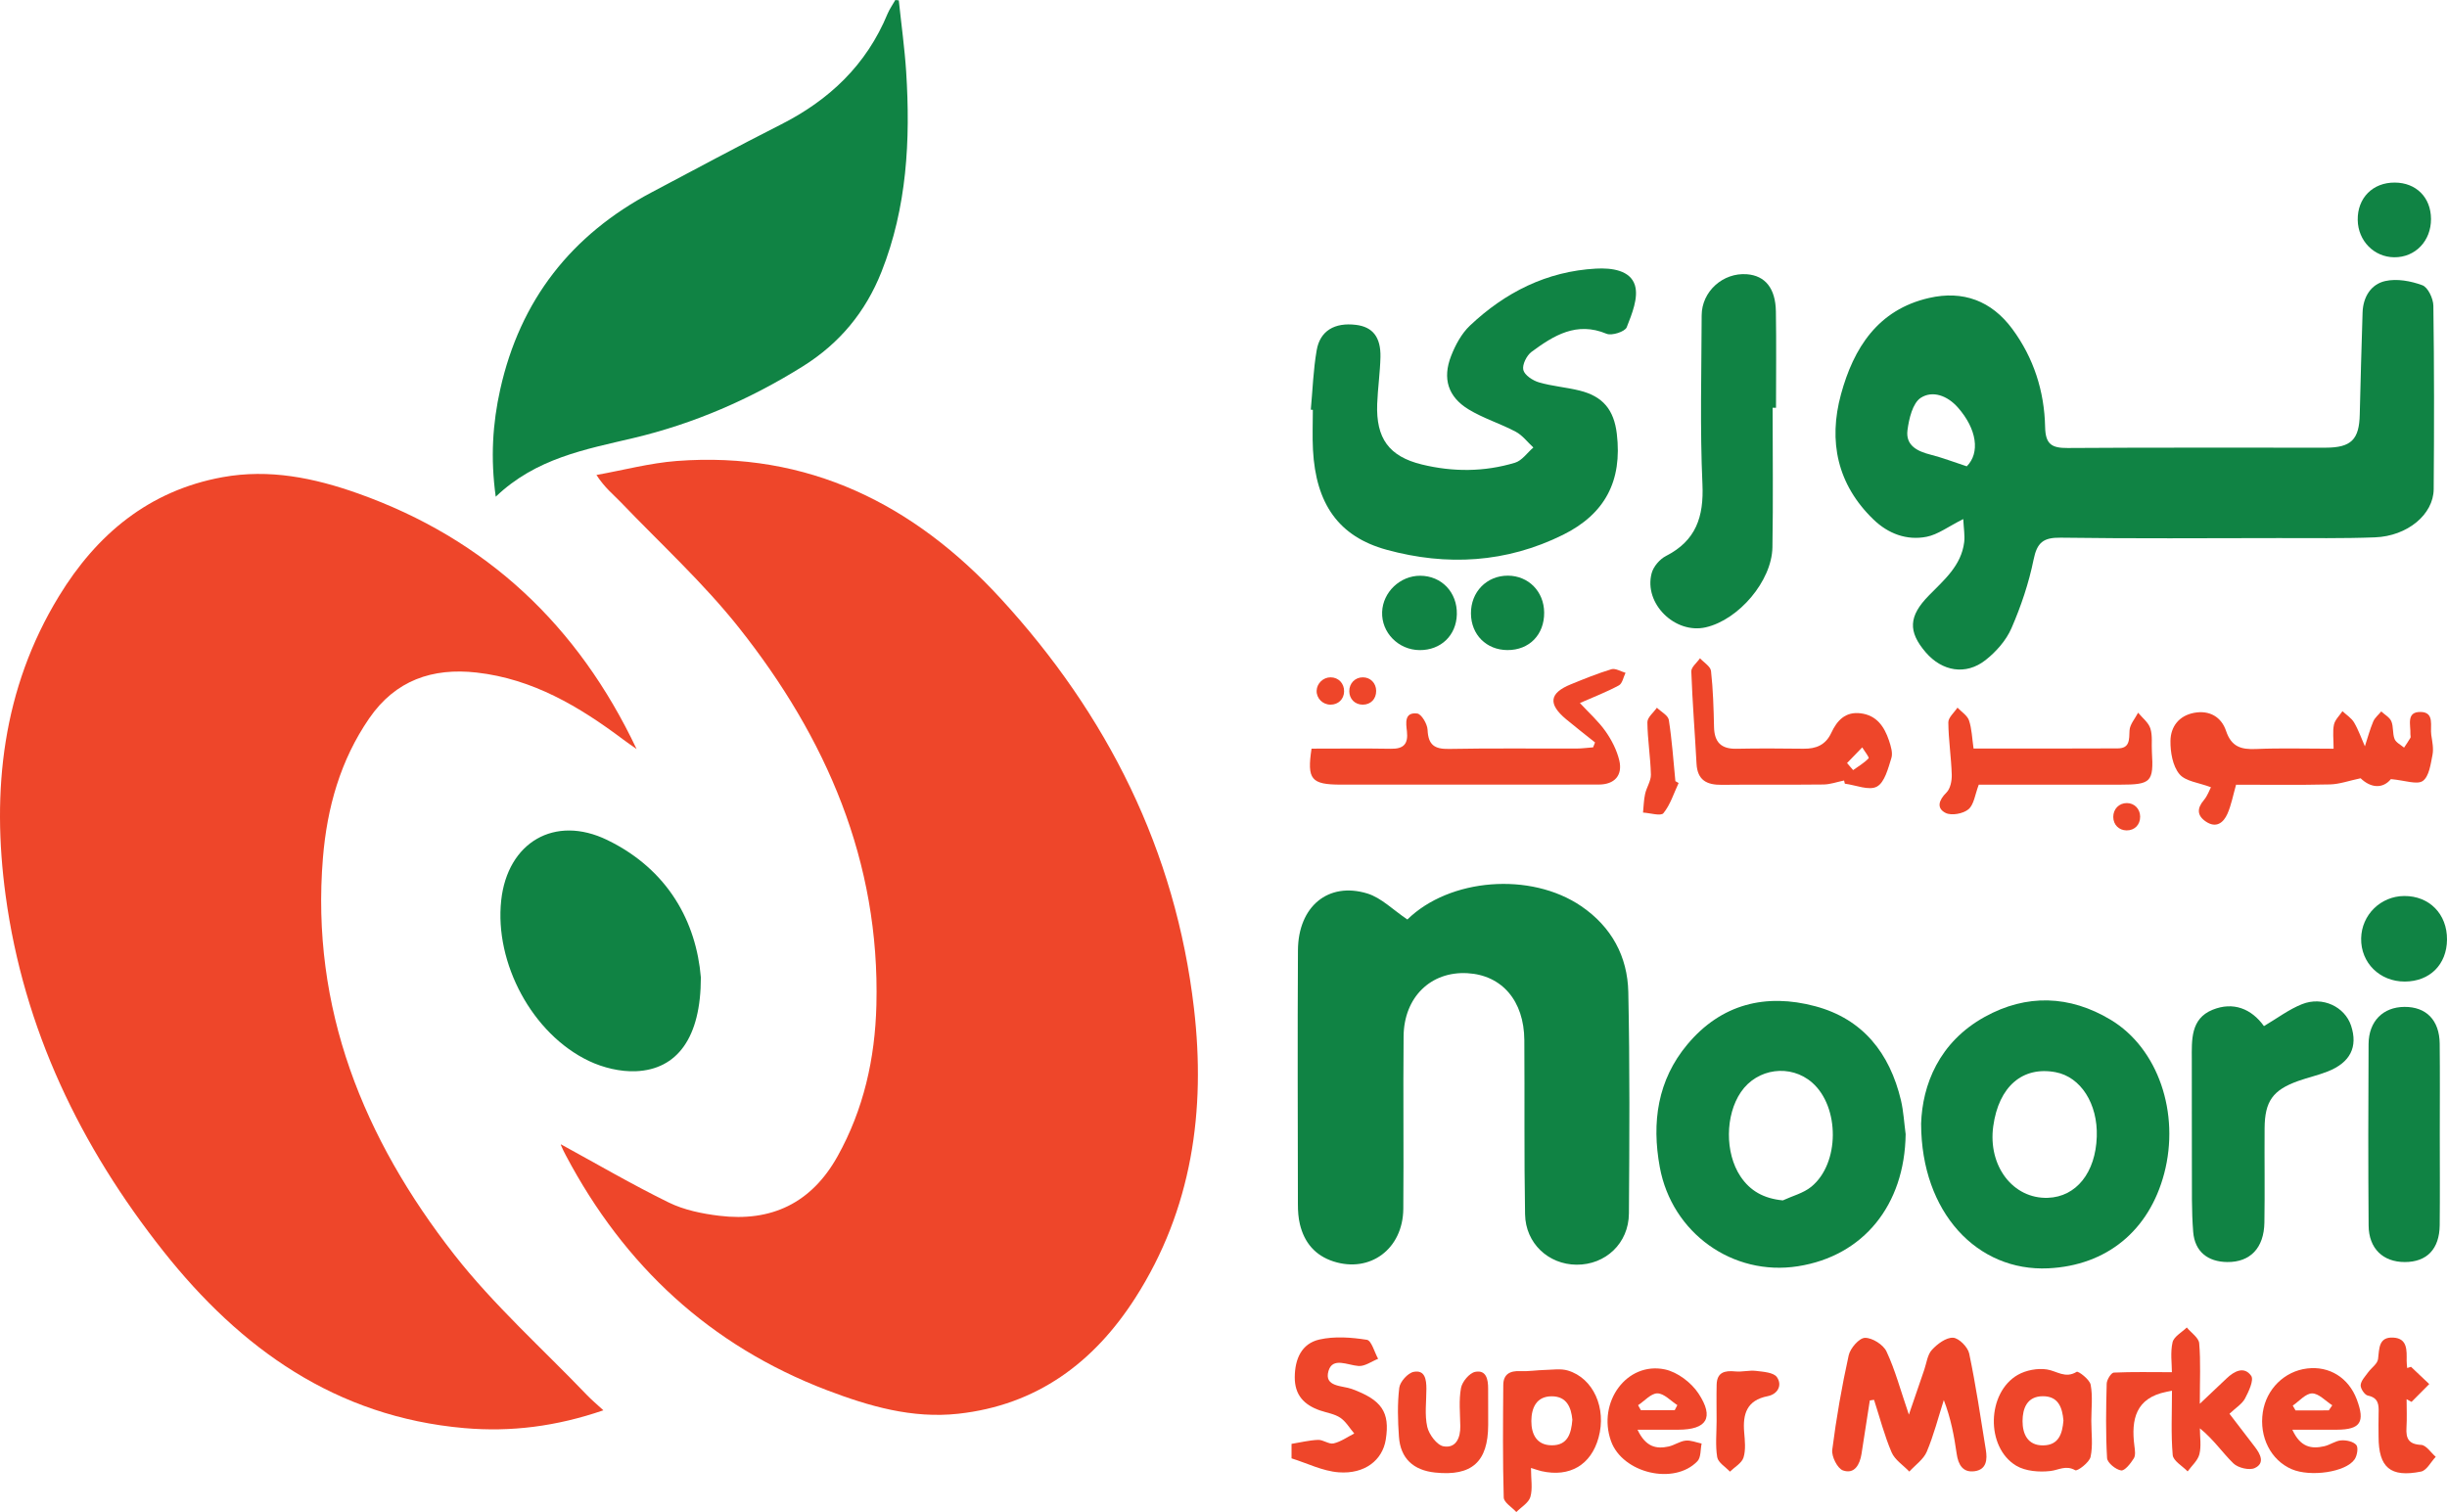
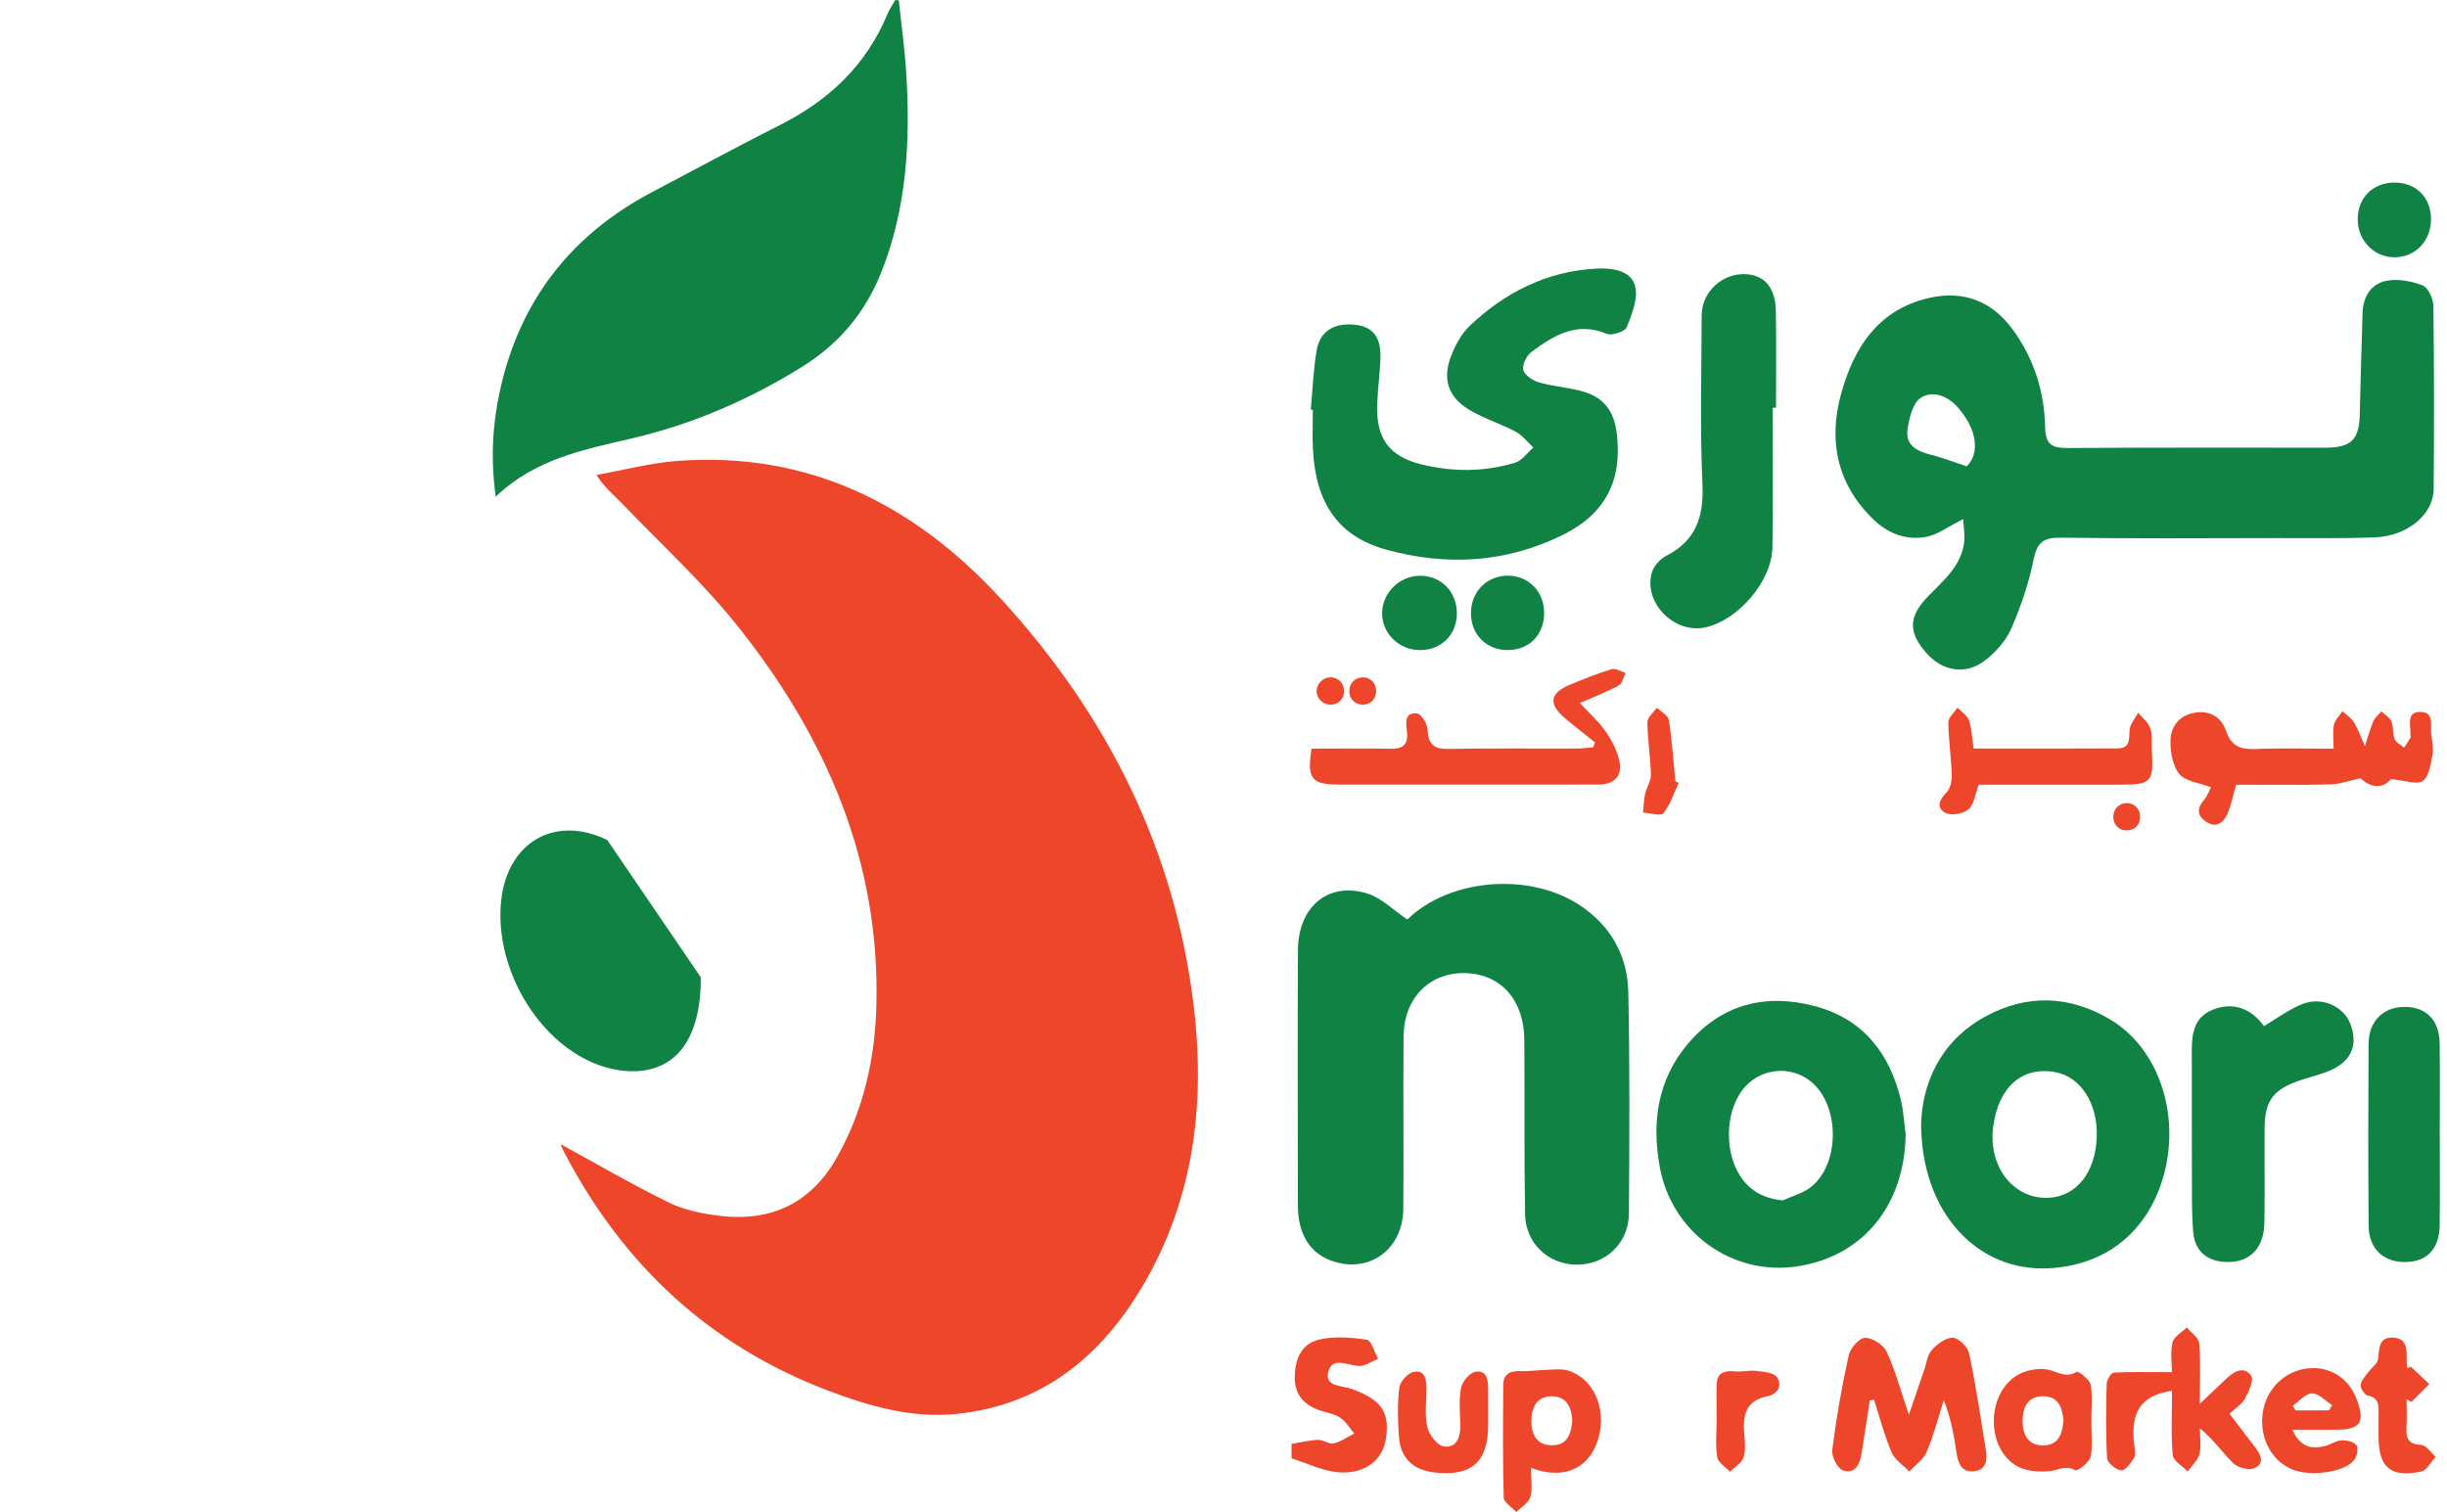
<svg xmlns="http://www.w3.org/2000/svg" version="1.1" x="0px" y="0px" width="59.969px" height="37.062px" viewBox="0 0 59.969 37.062" style="enable-background:new 0 0 59.969 37.062;" xml:space="preserve">
  <style type="text/css">
	.st0{fill:#EE462A;}
	.st1{fill:#108344;}
</style>
  <defs>
</defs>
  <g>
-     <path class="st0" d="M14.787,34.568c-1.149,0.395-2.265,0.537-3.412,0.436c-3.144-0.277-5.482-1.949-7.372-4.336   c-2.033-2.567-3.421-5.444-3.865-8.716c-0.349-2.576-0.079-5.069,1.306-7.338c0.926-1.518,2.209-2.59,4.01-2.918   c1.143-0.208,2.241,0.016,3.317,0.398c3.152,1.119,5.395,3.238,6.83,6.266c-0.109-0.077-0.219-0.152-0.326-0.232   c-1.078-0.81-2.219-1.488-3.594-1.643c-1.084-0.122-1.99,0.189-2.632,1.121c-0.71,1.031-1.034,2.195-1.135,3.42   c-0.304,3.691,0.998,6.885,3.216,9.723c0.971,1.242,2.167,2.309,3.263,3.454C14.503,34.317,14.626,34.419,14.787,34.568z" />
    <path class="st0" d="M13.751,28.051c0.872,0.476,1.739,0.983,2.637,1.423c0.377,0.185,0.818,0.275,1.24,0.326   c1.276,0.156,2.258-0.311,2.897-1.456c0.643-1.154,0.92-2.401,0.953-3.708c0.089-3.522-1.229-6.552-3.367-9.248   c-0.871-1.099-1.919-2.057-2.893-3.074c-0.183-0.191-0.395-0.354-0.601-0.672c0.656-0.117,1.307-0.292,1.968-0.343   c3.219-0.245,5.818,1.064,7.937,3.37c2.615,2.846,4.289,6.179,4.739,10.048c0.291,2.502-0.046,4.921-1.436,7.093   c-1.016,1.588-2.416,2.633-4.346,2.843c-1.125,0.122-2.178-0.184-3.208-0.576c-2.871-1.095-4.973-3.053-6.403-5.756   c-0.042-0.079-0.082-0.158-0.116-0.24C13.741,28.058,13.752,28.026,13.751,28.051z" />
    <path class="st1" d="M22.027,0.009c0.061,0.585,0.143,1.169,0.181,1.755c0.106,1.669,0.02,3.319-0.605,4.898   c-0.388,0.98-1.023,1.752-1.927,2.317c-1.293,0.808-2.668,1.405-4.153,1.758c-1.177,0.279-2.385,0.492-3.374,1.438   c-0.131-0.949-0.076-1.795,0.11-2.63c0.487-2.188,1.743-3.792,3.721-4.836c1.048-0.553,2.091-1.117,3.148-1.652   c1.196-0.604,2.108-1.468,2.625-2.722C21.803,0.217,21.879,0.111,21.942,0C21.97,0.003,21.999,0.006,22.027,0.009z" />
-     <path class="st1" d="M17.176,23.957c0.001,1.479-0.579,2.257-1.592,2.3c-0.381,0.016-0.803-0.086-1.15-0.251   c-1.39-0.661-2.318-2.4-2.151-3.936c0.154-1.421,1.309-2.107,2.6-1.48C16.381,21.318,17.063,22.607,17.176,23.957z" />
+     <path class="st1" d="M17.176,23.957c0.001,1.479-0.579,2.257-1.592,2.3c-0.381,0.016-0.803-0.086-1.15-0.251   c-1.39-0.661-2.318-2.4-2.151-3.936c0.154-1.421,1.309-2.107,2.6-1.48z" />
    <g>
      <path class="st1" d="M48.114,12.723c-0.373,0.187-0.622,0.38-0.898,0.434c-0.491,0.096-0.944-0.077-1.304-0.425    c-0.887-0.857-1.108-1.918-0.795-3.066c0.309-1.136,0.905-2.077,2.16-2.363c0.831-0.19,1.527,0.069,2.037,0.757    c0.527,0.712,0.788,1.531,0.806,2.407c0.009,0.427,0.165,0.516,0.554,0.514c2.108-0.015,4.215-0.006,6.323-0.008    c0.628-0.001,0.822-0.203,0.834-0.819c0.017-0.83,0.046-1.66,0.069-2.49c0.011-0.384,0.205-0.696,0.554-0.775    c0.285-0.065,0.63-0.002,0.912,0.103c0.137,0.051,0.266,0.326,0.269,0.501c0.021,1.499,0.02,2.998,0.008,4.497    c-0.005,0.62-0.644,1.151-1.439,1.181c-0.786,0.03-1.573,0.017-2.359,0.018c-1.781,0.002-3.562,0.015-5.343-0.01    c-0.427-0.006-0.58,0.119-0.665,0.54c-0.117,0.575-0.308,1.143-0.543,1.682c-0.13,0.298-0.376,0.576-0.635,0.779    c-0.482,0.379-1.064,0.277-1.466-0.192c-0.437-0.51-0.419-0.886,0.079-1.393c0.373-0.381,0.794-0.731,0.865-1.307    C48.156,13.123,48.125,12.955,48.114,12.723z M48.2,11.43c0.329-0.329,0.25-0.912-0.218-1.442    c-0.26-0.295-0.623-0.421-0.908-0.238c-0.2,0.129-0.29,0.51-0.327,0.793c-0.05,0.381,0.247,0.521,0.576,0.604    C47.599,11.217,47.867,11.321,48.2,11.43z" />
      <path class="st1" d="M32.124,10.042c0.045-0.486,0.061-0.977,0.144-1.456c0.082-0.48,0.442-0.687,0.964-0.623    c0.407,0.05,0.609,0.298,0.599,0.786c-0.009,0.384-0.065,0.767-0.08,1.152c-0.031,0.842,0.288,1.287,1.094,1.484    c0.761,0.186,1.531,0.184,2.283-0.043c0.172-0.052,0.301-0.245,0.45-0.373c-0.142-0.131-0.265-0.298-0.43-0.386    c-0.377-0.201-0.797-0.328-1.16-0.55c-0.502-0.307-0.641-0.755-0.426-1.307c0.105-0.269,0.256-0.55,0.462-0.745    c0.864-0.816,1.882-1.331,3.09-1.397c0.383-0.021,0.842,0.039,0.954,0.411c0.09,0.3-0.073,0.701-0.202,1.027    C39.824,8.13,39.5,8.234,39.372,8.181c-0.735-0.308-1.295,0.043-1.838,0.443c-0.12,0.089-0.233,0.316-0.202,0.444    c0.031,0.128,0.232,0.26,0.383,0.304c0.325,0.095,0.67,0.12,0.999,0.202c0.569,0.141,0.84,0.47,0.91,1.062    c0.135,1.144-0.282,1.959-1.319,2.473c-1.388,0.688-2.848,0.771-4.325,0.366c-1.172-0.322-1.733-1.124-1.803-2.451    c-0.017-0.325-0.003-0.652-0.003-0.978C32.158,10.044,32.141,10.043,32.124,10.042z" />
      <path class="st1" d="M43.442,9.994c0,1.141,0.015,2.282-0.005,3.423c-0.015,0.826-0.829,1.775-1.633,1.959    c-0.753,0.173-1.524-0.582-1.327-1.325c0.043-0.163,0.198-0.345,0.351-0.423c0.736-0.376,0.93-0.959,0.894-1.759    c-0.062-1.377-0.023-2.759-0.019-4.138c0.001-0.588,0.523-1.055,1.11-1.009c0.446,0.035,0.7,0.343,0.709,0.913    c0.013,0.786,0.003,1.572,0.003,2.359C43.497,9.994,43.47,9.994,43.442,9.994z" />
      <path class="st1" d="M34.791,15.935c-0.52-0.004-0.938-0.429-0.919-0.935c0.018-0.487,0.441-0.889,0.933-0.888    c0.525,0.002,0.911,0.408,0.898,0.945C35.691,15.574,35.313,15.938,34.791,15.935z" />
      <path class="st1" d="M37.843,15.012c0.006,0.545-0.366,0.925-0.901,0.922c-0.515-0.003-0.888-0.376-0.893-0.894    c-0.006-0.531,0.387-0.933,0.908-0.93C37.46,14.114,37.838,14.498,37.843,15.012z" />
      <path class="st1" d="M59.577,5.365c0.003,0.541-0.385,0.946-0.902,0.941c-0.494-0.004-0.885-0.402-0.894-0.911    c-0.01-0.542,0.368-0.924,0.909-0.92C59.214,4.478,59.574,4.839,59.577,5.365z" />
    </g>
    <g>
      <path class="st0" d="M31.652,35.391c0.216-0.035,0.431-0.089,0.649-0.098c0.127-0.005,0.267,0.113,0.381,0.087    c0.178-0.041,0.339-0.158,0.507-0.243c-0.113-0.132-0.205-0.294-0.343-0.387c-0.142-0.095-0.331-0.121-0.498-0.179    c-0.386-0.134-0.62-0.375-0.617-0.815c0.003-0.448,0.168-0.824,0.604-0.923c0.371-0.084,0.782-0.053,1.163,0.007    c0.114,0.018,0.185,0.303,0.276,0.466c-0.16,0.063-0.324,0.187-0.479,0.176c-0.27-0.019-0.635-0.225-0.737,0.12    C32.441,34,32.901,33.96,33.13,34.045c0.727,0.268,0.94,0.562,0.831,1.242c-0.08,0.501-0.512,0.849-1.154,0.801    c-0.391-0.029-0.77-0.222-1.155-0.342C31.652,35.628,31.652,35.51,31.652,35.391z" />
      <path class="st0" d="M45.824,34.326c-0.068,0.438-0.135,0.875-0.204,1.313c-0.042,0.261-0.172,0.501-0.453,0.403    c-0.136-0.047-0.284-0.342-0.264-0.504c0.099-0.777,0.234-1.552,0.403-2.317c0.038-0.174,0.257-0.426,0.398-0.429    c0.179-0.004,0.451,0.167,0.529,0.335c0.211,0.45,0.34,0.939,0.548,1.547c0.152-0.445,0.263-0.771,0.376-1.097    c0.058-0.168,0.078-0.371,0.189-0.491c0.133-0.145,0.347-0.305,0.518-0.297c0.142,0.007,0.362,0.229,0.395,0.387    c0.164,0.781,0.281,1.572,0.408,2.361c0.038,0.234,0.02,0.48-0.268,0.523c-0.295,0.044-0.409-0.159-0.447-0.429    c-0.062-0.433-0.141-0.864-0.315-1.314c-0.135,0.423-0.245,0.857-0.417,1.265c-0.08,0.189-0.282,0.327-0.428,0.488    c-0.149-0.156-0.356-0.287-0.435-0.473c-0.177-0.414-0.29-0.855-0.43-1.286C45.892,34.317,45.858,34.321,45.824,34.326z" />
      <path class="st0" d="M53.227,33.634c0-0.21-0.041-0.482,0.016-0.732c0.032-0.141,0.227-0.244,0.349-0.364    c0.106,0.129,0.292,0.25,0.304,0.387c0.039,0.449,0.015,0.904,0.015,1.483c0.28-0.265,0.468-0.442,0.655-0.62    c0.189-0.181,0.433-0.308,0.604-0.065c0.072,0.103-0.06,0.385-0.152,0.557c-0.072,0.135-0.226,0.227-0.38,0.373    c0.214,0.28,0.418,0.547,0.623,0.813c0.137,0.178,0.251,0.4-0.004,0.518c-0.133,0.062-0.41-0.005-0.523-0.115    c-0.27-0.262-0.481-0.584-0.821-0.859c0,0.213,0.038,0.435-0.012,0.635c-0.039,0.155-0.188,0.282-0.288,0.421    c-0.128-0.133-0.353-0.258-0.366-0.401c-0.045-0.514-0.018-1.034-0.018-1.578c-0.065,0.013-0.1,0.021-0.134,0.028    c-0.754,0.15-0.871,0.676-0.787,1.325c0.013,0.102,0.033,0.23-0.014,0.306c-0.077,0.124-0.223,0.31-0.312,0.296    c-0.133-0.021-0.337-0.188-0.344-0.303c-0.035-0.606-0.025-1.215-0.009-1.823c0.002-0.096,0.109-0.268,0.174-0.272    C52.26,33.623,52.722,33.634,53.227,33.634z" />
      <path class="st0" d="M37.52,35.982c0,0.275,0.044,0.508-0.015,0.71c-0.043,0.145-0.224,0.248-0.344,0.37    c-0.108-0.119-0.306-0.235-0.309-0.357c-0.026-0.919-0.018-1.839-0.011-2.758c0.002-0.263,0.163-0.351,0.415-0.339    c0.2,0.009,0.402-0.024,0.603-0.029c0.189-0.004,0.39-0.038,0.564,0.014c0.627,0.187,0.953,0.924,0.753,1.646    c-0.185,0.669-0.706,0.976-1.397,0.821C37.722,36.047,37.668,36.027,37.52,35.982z M38.534,34.799    c-0.028-0.297-0.135-0.575-0.507-0.574c-0.374,0-0.496,0.285-0.498,0.604c-0.001,0.322,0.128,0.596,0.503,0.597    C38.415,35.427,38.507,35.145,38.534,34.799z" />
      <path class="st0" d="M51.252,34.826c0,0.296,0.043,0.601-0.018,0.883c-0.03,0.138-0.323,0.358-0.376,0.328    c-0.232-0.131-0.402-0.005-0.608,0.019c-0.274,0.032-0.612,0.006-0.84-0.131c-0.751-0.452-0.72-1.79,0.041-2.226    c0.202-0.115,0.486-0.168,0.715-0.132c0.242,0.038,0.449,0.23,0.727,0.058c0.04-0.025,0.318,0.187,0.343,0.316    C51.29,34.227,51.252,34.53,51.252,34.826z M50.569,34.819c-0.027-0.319-0.125-0.598-0.507-0.596    c-0.386,0.002-0.494,0.301-0.495,0.608c-0.001,0.312,0.123,0.602,0.505,0.597C50.456,35.424,50.543,35.138,50.569,34.819z" />
      <path class="st0" d="M56.179,35.044c0.2,0.439,0.475,0.474,0.782,0.405c0.142-0.032,0.274-0.134,0.415-0.144    c0.125-0.009,0.298,0.028,0.37,0.113c0.054,0.064,0.021,0.262-0.042,0.353c-0.217,0.315-1.083,0.437-1.54,0.241    c-0.512-0.22-0.801-0.788-0.709-1.396c0.086-0.568,0.529-1.006,1.087-1.073c0.546-0.066,1.016,0.228,1.216,0.759    c0.209,0.556,0.09,0.738-0.487,0.742C56.936,35.046,56.601,35.044,56.179,35.044z M57.072,34.57    c0.028-0.042,0.057-0.084,0.085-0.125c-0.164-0.105-0.329-0.29-0.493-0.291c-0.158,0-0.317,0.191-0.475,0.299    c0.023,0.039,0.045,0.078,0.068,0.118C56.527,34.57,56.8,34.57,57.072,34.57z" />
-       <path class="st0" d="M40.131,35.044c0.204,0.432,0.466,0.475,0.76,0.412c0.143-0.031,0.275-0.129,0.417-0.145    c0.127-0.014,0.262,0.045,0.394,0.072c-0.031,0.146-0.014,0.339-0.102,0.432c-0.571,0.598-1.839,0.294-2.119-0.493    c-0.339-0.953,0.387-1.953,1.322-1.756c0.307,0.065,0.647,0.323,0.823,0.591c0.391,0.595,0.201,0.885-0.495,0.887    C40.825,35.044,40.521,35.044,40.131,35.044z M40.145,34.443c0.022,0.04,0.045,0.081,0.067,0.121c0.277,0,0.554,0,0.831,0    c0.021-0.041,0.042-0.082,0.064-0.123c-0.163-0.104-0.325-0.287-0.489-0.288C40.462,34.152,40.303,34.339,40.145,34.443z" />
      <path class="st0" d="M36.471,34.663c0,0.089,0.001,0.178,0,0.267c-0.002,0.901-0.401,1.259-1.3,1.164    c-0.535-0.056-0.85-0.348-0.887-0.878c-0.028-0.399-0.04-0.805,0.008-1.2c0.018-0.148,0.21-0.362,0.353-0.39    c0.281-0.055,0.312,0.195,0.312,0.417c0,0.312-0.046,0.635,0.021,0.931c0.043,0.187,0.237,0.448,0.399,0.477    c0.303,0.053,0.416-0.206,0.411-0.497c-0.005-0.312-0.038-0.631,0.017-0.932c0.028-0.154,0.206-0.367,0.347-0.396    c0.273-0.055,0.32,0.187,0.318,0.414C36.469,34.247,36.471,34.455,36.471,34.663z" />
      <g>
        <path class="st1" d="M34.491,22.538c1.031-1.011,3.019-1.175,4.263-0.325c0.74,0.506,1.132,1.229,1.151,2.102     c0.038,1.809,0.028,3.619,0.015,5.428c-0.005,0.734-0.576,1.262-1.285,1.256c-0.688-0.006-1.248-0.523-1.26-1.236     c-0.025-1.423-0.008-2.848-0.018-4.271c-0.007-0.963-0.55-1.591-1.395-1.638c-0.897-0.05-1.556,0.588-1.564,1.549     c-0.013,1.409,0.005,2.818-0.007,4.227c-0.009,0.983-0.813,1.579-1.712,1.289c-0.449-0.145-0.714-0.462-0.822-0.911     c-0.038-0.157-0.049-0.323-0.049-0.486c-0.003-2.076-0.011-4.153,0.001-6.229c0.006-1.073,0.74-1.687,1.702-1.392     C33.854,22.007,34.139,22.302,34.491,22.538z" />
        <path class="st1" d="M46.702,27.8c-0.023,1.736-1.033,2.985-2.638,3.237c-1.6,0.252-3.09-0.815-3.387-2.427     c-0.203-1.101-0.055-2.139,0.679-3.014c0.826-0.986,1.918-1.257,3.132-0.932c1.169,0.313,1.825,1.153,2.099,2.305     C46.65,27.239,46.665,27.522,46.702,27.8z M43.692,29.423c0.234-0.109,0.503-0.176,0.697-0.334c0.7-0.57,0.7-1.956,0.024-2.551     c-0.529-0.465-1.35-0.357-1.749,0.231c-0.385,0.566-0.393,1.489-0.012,2.063C42.89,29.191,43.224,29.377,43.692,29.423z" />
        <path class="st1" d="M47.081,27.542c0.03-0.949,0.438-1.998,1.56-2.618c1.022-0.565,2.08-0.532,3.086,0.072     c1.163,0.699,1.702,2.288,1.311,3.769c-0.37,1.402-1.411,2.254-2.839,2.323C48.463,31.171,47.085,29.728,47.081,27.542z      M51.386,27.861c0.027-0.807-0.392-1.463-1.008-1.58c-0.811-0.153-1.395,0.351-1.529,1.323c-0.135,0.974,0.484,1.786,1.34,1.756     C50.883,29.335,51.357,28.743,51.386,27.861z" />
        <path class="st1" d="M55.483,25.151c0.327-0.193,0.613-0.411,0.934-0.538c0.502-0.2,1.047,0.064,1.201,0.527     c0.172,0.521-0.019,0.906-0.575,1.124c-0.233,0.092-0.481,0.147-0.718,0.231c-0.623,0.222-0.821,0.496-0.826,1.158     c-0.006,0.771,0.008,1.542-0.005,2.313c-0.01,0.626-0.35,0.974-0.91,0.968c-0.478-0.005-0.796-0.256-0.835-0.737     c-0.042-0.516-0.029-1.036-0.032-1.555c-0.004-0.889,0.001-1.779-0.002-2.669c-0.001-0.481-0.034-1.001,0.508-1.222     C54.73,24.545,55.176,24.724,55.483,25.151z" />
        <path class="st1" d="M59.792,27.806c0,0.741,0.006,1.483-0.002,2.224c-0.006,0.587-0.316,0.905-0.857,0.904     c-0.532,0-0.881-0.331-0.885-0.895c-0.011-1.483-0.01-2.966-0.001-4.448c0.004-0.561,0.355-0.907,0.878-0.911     c0.534-0.004,0.859,0.325,0.865,0.902C59.798,26.323,59.792,27.065,59.792,27.806z" />
-         <path class="st1" d="M59.969,23.031c-0.005,0.611-0.421,1.026-1.034,1.028c-0.614,0.002-1.081-0.46-1.07-1.058     c0.011-0.577,0.477-1.035,1.055-1.039C59.536,21.958,59.974,22.404,59.969,23.031z" />
      </g>
      <path class="st0" d="M59.087,33.502c0.149,0.141,0.298,0.282,0.447,0.423c-0.145,0.146-0.289,0.291-0.434,0.437    c-0.04-0.022-0.081-0.044-0.121-0.066c0,0.232,0.011,0.465-0.003,0.697c-0.016,0.266,0.052,0.408,0.36,0.423    c0.123,0.006,0.238,0.189,0.357,0.292c-0.119,0.125-0.221,0.334-0.36,0.362c-0.753,0.151-1.041-0.101-1.041-0.857    c0-0.192-0.005-0.385,0.001-0.577c0.007-0.205-0.002-0.375-0.265-0.429c-0.077-0.016-0.181-0.172-0.175-0.256    c0.008-0.108,0.11-0.212,0.181-0.311c0.08-0.112,0.231-0.21,0.245-0.327c0.032-0.26,0.013-0.547,0.373-0.527    c0.352,0.019,0.33,0.314,0.328,0.57c0,0.059,0.008,0.117,0.013,0.176C59.025,33.521,59.056,33.511,59.087,33.502z" />
      <path class="st0" d="M42.069,34.83c0-0.296-0.006-0.593,0.001-0.889c0.007-0.305,0.197-0.352,0.457-0.326    c0.167,0.017,0.341-0.033,0.507-0.013c0.18,0.022,0.432,0.037,0.513,0.153c0.136,0.194,0.026,0.417-0.227,0.467    c-0.51,0.1-0.613,0.435-0.575,0.885c0.017,0.206,0.042,0.428-0.016,0.618c-0.042,0.137-0.217,0.233-0.333,0.347    c-0.109-0.117-0.29-0.223-0.312-0.355C42.036,35.428,42.069,35.126,42.069,34.83z" />
    </g>
    <g>
      <path class="st0" d="M32.142,18.35c0.671,0,1.308-0.008,1.944,0.003c0.312,0.006,0.429-0.117,0.394-0.427    c-0.023-0.198-0.069-0.476,0.252-0.437c0.104,0.013,0.248,0.257,0.254,0.4c0.016,0.368,0.167,0.475,0.524,0.468    c1.038-0.02,2.078-0.006,3.116-0.009c0.139,0,0.278-0.02,0.417-0.03c0.016-0.04,0.031-0.08,0.047-0.12    c-0.236-0.189-0.475-0.374-0.708-0.568c-0.449-0.374-0.414-0.641,0.113-0.856c0.329-0.134,0.659-0.269,0.998-0.371    c0.097-0.029,0.228,0.056,0.344,0.088c-0.052,0.106-0.077,0.262-0.162,0.308c-0.297,0.161-0.615,0.283-0.956,0.433    c0.222,0.24,0.454,0.446,0.628,0.693c0.15,0.213,0.277,0.462,0.337,0.713c0.087,0.369-0.119,0.591-0.499,0.592    c-1.276,0.004-2.553,0.001-3.829,0.002c-0.831,0-1.662,0.001-2.492,0C32.131,19.232,32.028,19.105,32.142,18.35z" />
      <path class="st0" d="M58.594,19.097c-0.207,0.25-0.503,0.211-0.742-0.021c-0.285,0.06-0.516,0.145-0.748,0.151    c-0.769,0.018-1.539,0.007-2.304,0.007c-0.075,0.262-0.117,0.498-0.211,0.711c-0.099,0.225-0.279,0.364-0.532,0.191    c-0.216-0.148-0.218-0.323-0.046-0.525c0.089-0.105,0.136-0.245,0.173-0.315c-0.293-0.112-0.624-0.142-0.773-0.322    c-0.165-0.2-0.223-0.538-0.219-0.815c0.005-0.343,0.203-0.616,0.581-0.687c0.381-0.071,0.669,0.108,0.78,0.44    c0.132,0.393,0.367,0.462,0.734,0.447c0.617-0.026,1.237-0.007,1.903-0.007c0-0.244-0.027-0.424,0.009-0.591    c0.026-0.119,0.136-0.22,0.208-0.329c0.097,0.091,0.22,0.167,0.285,0.277c0.108,0.183,0.178,0.388,0.265,0.584    c0.066-0.203,0.121-0.411,0.204-0.607c0.039-0.094,0.13-0.166,0.197-0.248c0.085,0.08,0.206,0.144,0.247,0.242    c0.056,0.132,0.026,0.299,0.079,0.433c0.035,0.088,0.152,0.143,0.233,0.212c0.053-0.08,0.108-0.158,0.156-0.241    c0.012-0.022-0.003-0.058-0.001-0.088c0.012-0.219-0.113-0.553,0.253-0.545c0.348,0.007,0.226,0.35,0.259,0.565    c0.024,0.161,0.06,0.331,0.03,0.485c-0.045,0.228-0.083,0.531-0.238,0.641C59.233,19.241,58.939,19.127,58.594,19.097z" />
-       <path class="st0" d="M45.193,19.131c-0.168,0.034-0.336,0.096-0.505,0.098c-0.83,0.01-1.661-0.002-2.492,0.008    c-0.368,0.004-0.597-0.112-0.619-0.518c-0.04-0.754-0.101-1.507-0.128-2.261c-0.004-0.105,0.139-0.215,0.213-0.323    c0.094,0.103,0.257,0.199,0.27,0.311c0.051,0.455,0.064,0.916,0.074,1.374c0.008,0.368,0.171,0.54,0.547,0.533    c0.549-0.011,1.098-0.008,1.646-0.001c0.309,0.004,0.542-0.091,0.681-0.39c0.139-0.299,0.343-0.525,0.719-0.478    c0.395,0.049,0.58,0.328,0.694,0.665c0.046,0.138,0.099,0.307,0.059,0.433c-0.08,0.253-0.164,0.596-0.355,0.699    c-0.192,0.104-0.518-0.038-0.785-0.072C45.206,19.183,45.2,19.157,45.193,19.131z M45.266,18.703    c0.05,0.058,0.099,0.115,0.149,0.173c0.13-0.093,0.272-0.176,0.38-0.29c0.02-0.021-0.101-0.174-0.157-0.267    C45.513,18.447,45.39,18.575,45.266,18.703z" />
      <path class="st0" d="M48.366,18.347c1.196,0,2.365,0.004,3.534-0.003c0.298-0.002,0.279-0.213,0.289-0.44    c0.007-0.148,0.136-0.29,0.21-0.435c0.104,0.127,0.253,0.239,0.3,0.385c0.057,0.177,0.026,0.382,0.038,0.574    c0.045,0.738-0.018,0.805-0.775,0.805c-1.169,0-2.337,0-3.468,0c-0.092,0.24-0.116,0.487-0.252,0.603    c-0.128,0.109-0.415,0.162-0.559,0.091c-0.231-0.115-0.171-0.314,0.019-0.501c0.096-0.094,0.134-0.289,0.13-0.435    c-0.013-0.429-0.08-0.857-0.084-1.285c-0.001-0.12,0.145-0.241,0.224-0.361c0.097,0.103,0.24,0.191,0.282,0.312    C48.324,17.862,48.329,18.09,48.366,18.347z" />
      <path class="st0" d="M32.605,17.272c-0.191-0.001-0.345-0.157-0.338-0.344c0.007-0.179,0.162-0.327,0.343-0.326    c0.193,0.001,0.335,0.15,0.33,0.347C32.936,17.139,32.797,17.273,32.605,17.272z" />
      <path class="st0" d="M33.726,16.933c0.002,0.2-0.134,0.34-0.331,0.339c-0.189-0.001-0.326-0.138-0.328-0.328    c-0.002-0.195,0.142-0.343,0.334-0.342C33.586,16.603,33.724,16.744,33.726,16.933z" />
      <path class="st0" d="M52.449,20.015c0.002,0.2-0.134,0.34-0.331,0.339c-0.189-0.001-0.326-0.138-0.328-0.328    c-0.002-0.195,0.142-0.343,0.334-0.342C52.308,19.685,52.447,19.826,52.449,20.015z" />
      <path class="st0" d="M41.138,19.193c-0.118,0.251-0.202,0.53-0.372,0.739c-0.064,0.078-0.327-0.005-0.5-0.015    c0.016-0.152,0.018-0.308,0.051-0.457c0.035-0.161,0.145-0.317,0.142-0.473c-0.01-0.429-0.082-0.856-0.086-1.285    c-0.001-0.118,0.151-0.237,0.233-0.355c0.101,0.099,0.274,0.187,0.292,0.299c0.078,0.497,0.112,1,0.161,1.501    C41.086,19.163,41.112,19.178,41.138,19.193z" />
    </g>
  </g>
</svg>